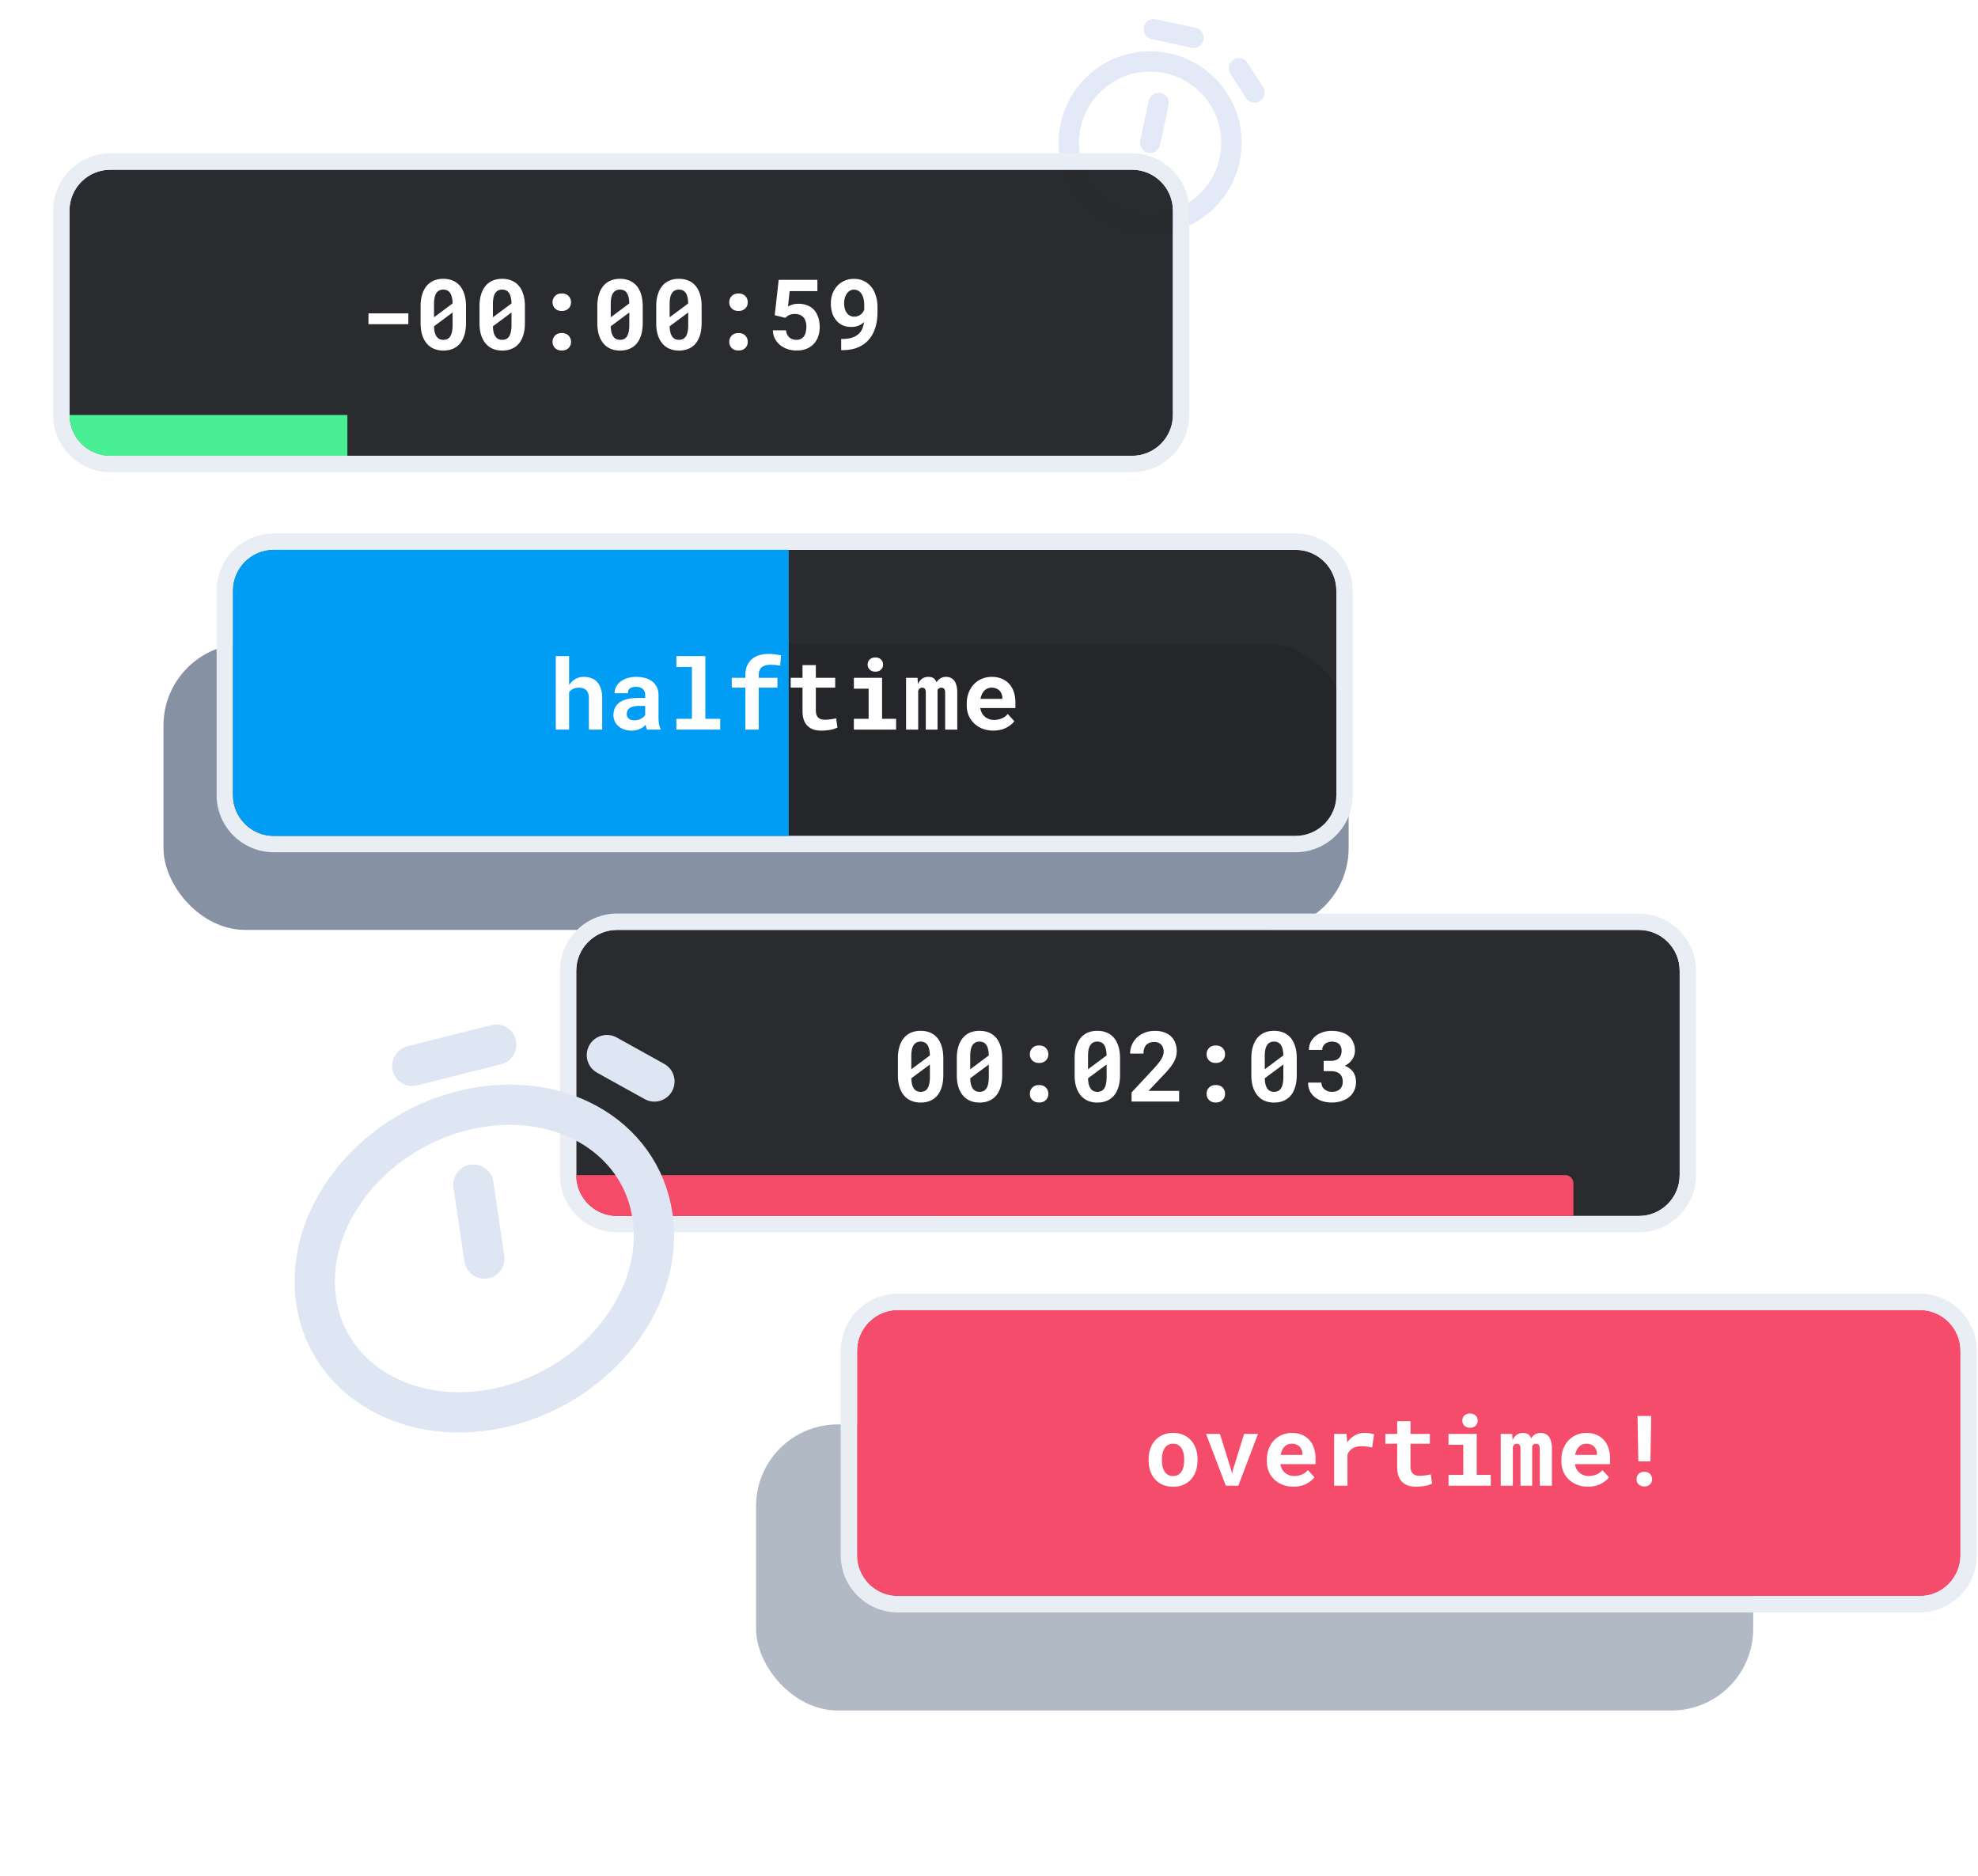
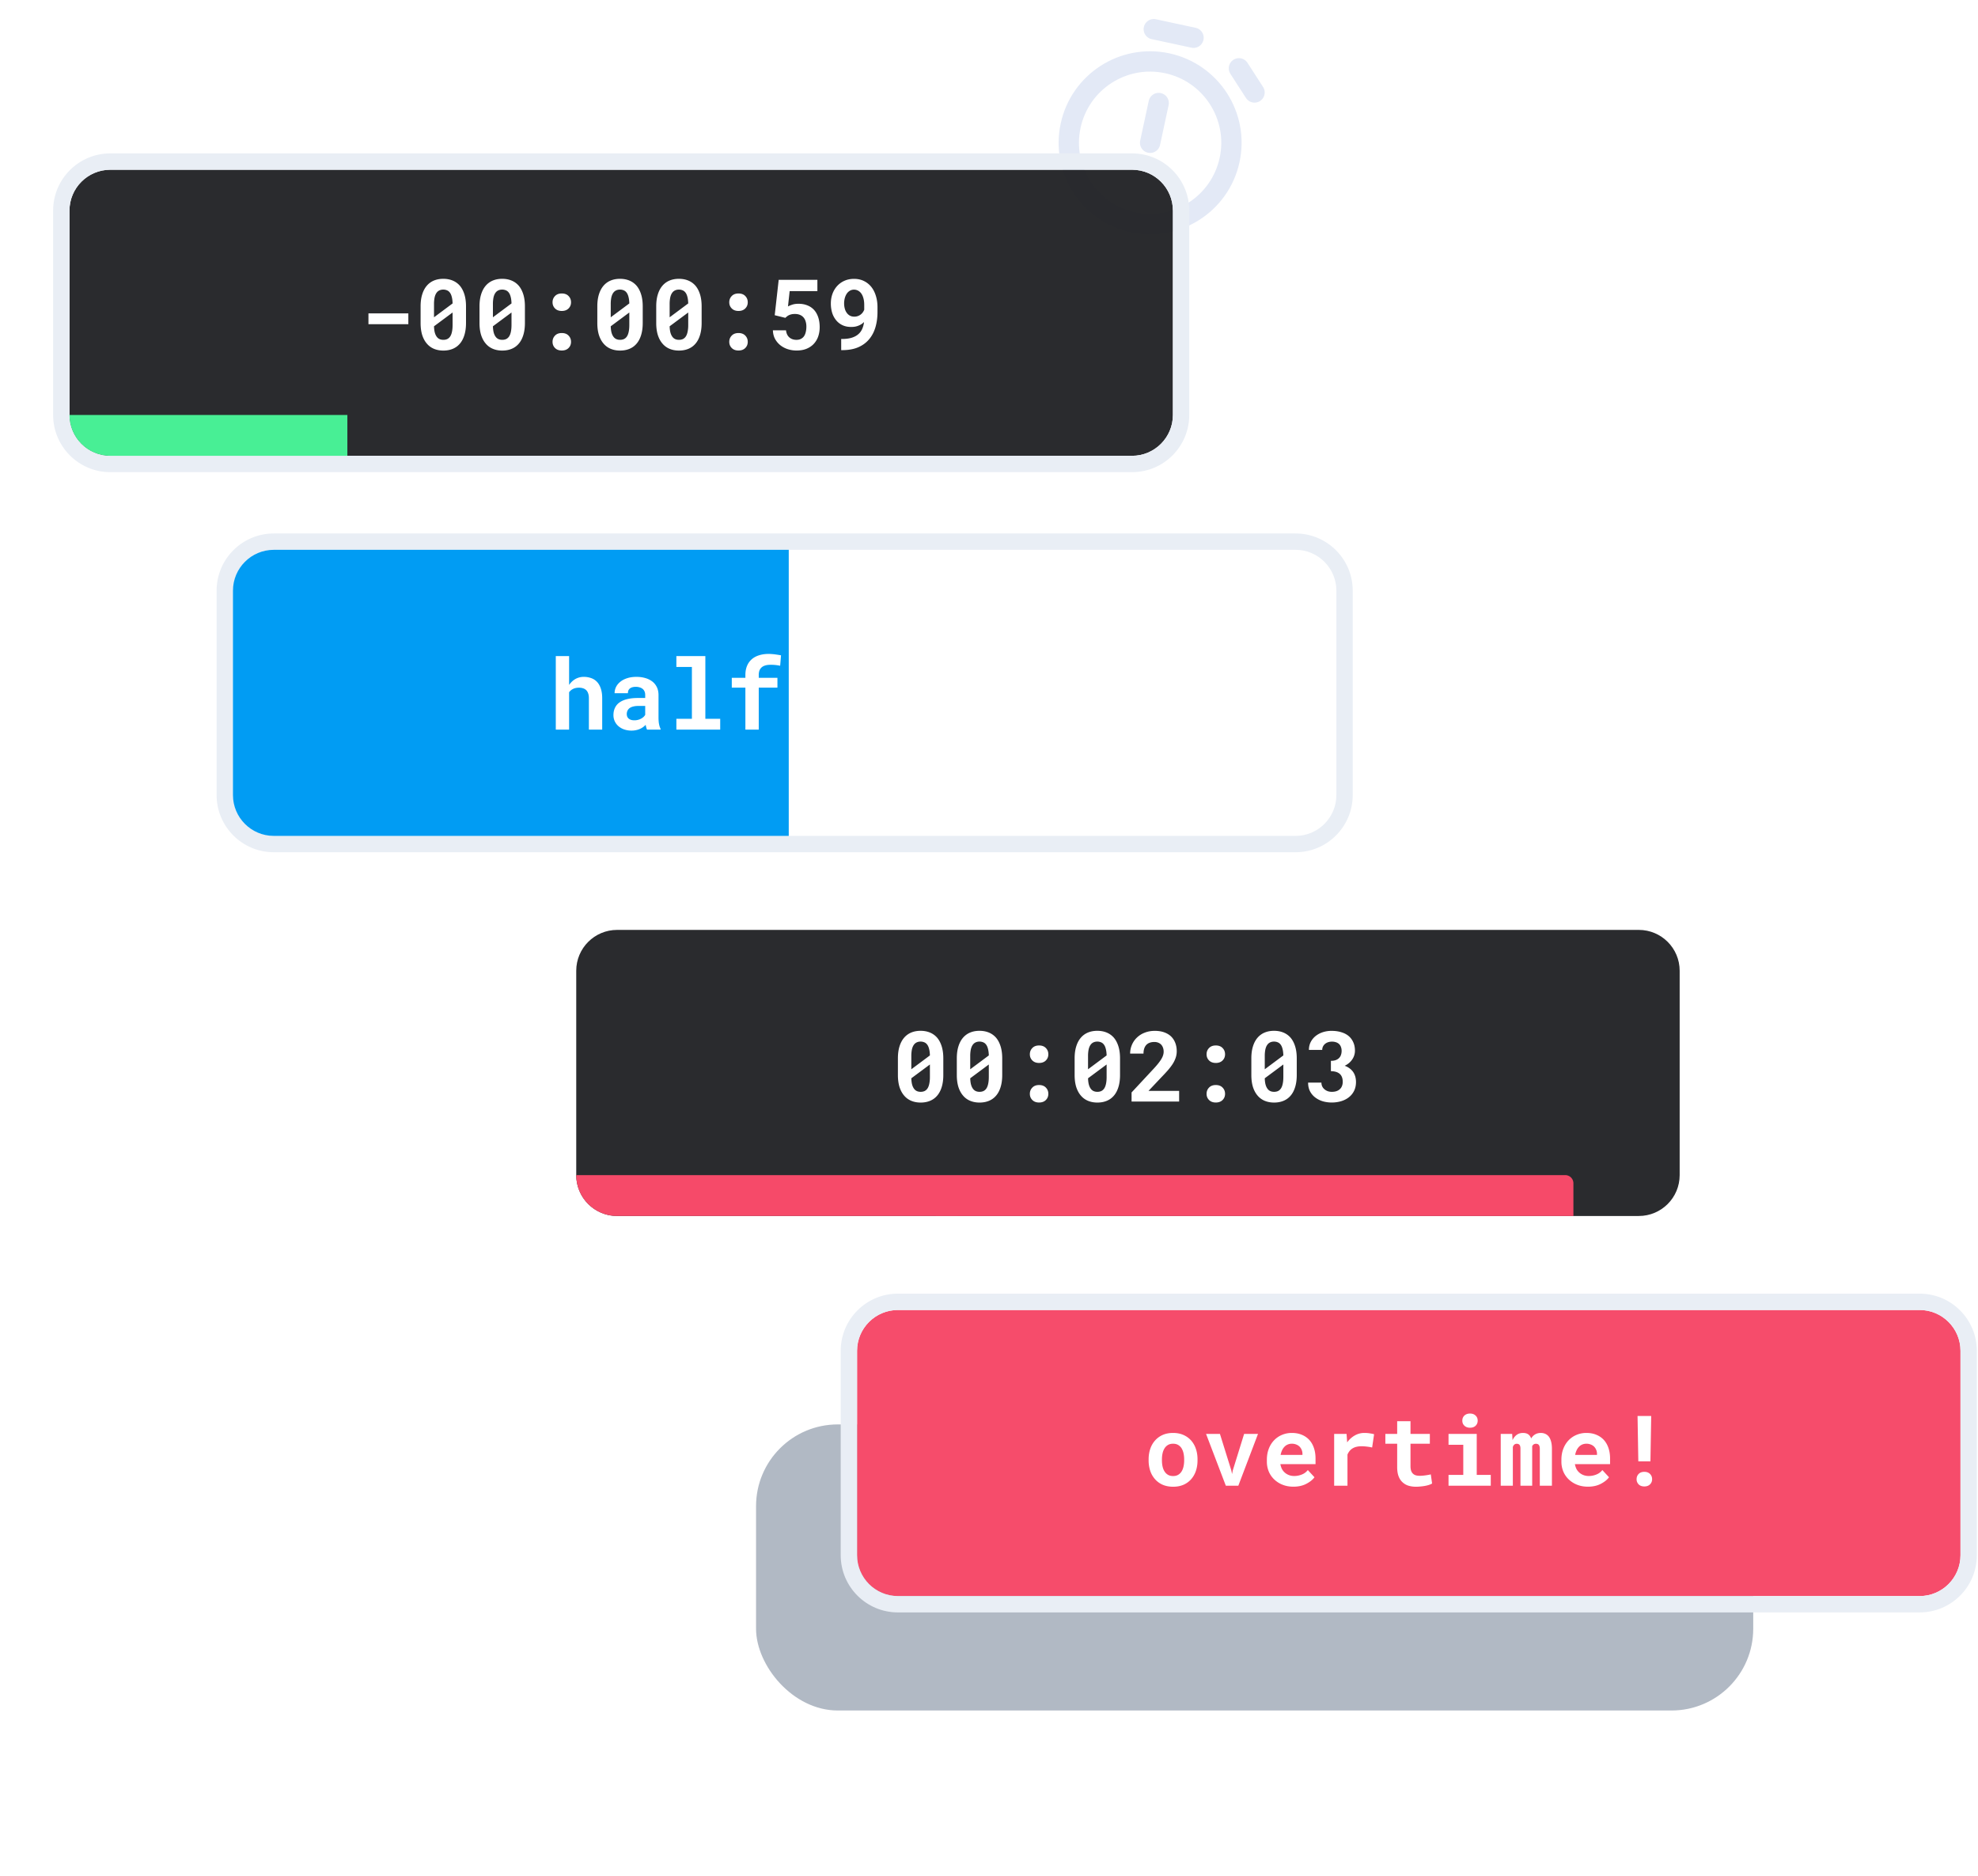
<svg xmlns="http://www.w3.org/2000/svg" width="484" height="459" fill="none">
  <g filter="url(#a)">
    <path d="m281.425 34.936 2.094-9.726m23.453-2.583-3.815-5.91m-20.836-9.574 9.725 2.094m-14.809 45.15c-10.743-2.313-17.576-12.897-15.263-23.64 2.313-10.742 12.896-17.576 23.639-15.263 10.743 2.313 17.576 12.897 15.263 23.64-2.313 10.743-12.896 17.576-23.639 15.263z" stroke="#E3E9F6" stroke-width="4.974" stroke-linecap="round" stroke-linejoin="round" />
  </g>
  <g opacity=".45" filter="url(#b)">
    <rect x="185" y="348.531" width="244" height="70" rx="20" fill="#52637C" />
  </g>
  <g opacity=".7" filter="url(#c)">
-     <rect x="40" y="157.531" width="290" height="70" rx="20" fill="#52637C" />
-   </g>
+     </g>
  <path d="M17 51.531c0-5.523 4.477-10 10-10h250c5.523 0 10 4.477 10 10v50c0 5.523-4.477 10-10 10H27c-5.523 0-10-4.477-10-10v-50z" fill="#202124" fill-opacity=".95" />
  <path fill-rule="evenodd" clip-rule="evenodd" d="M27 37.531h250c7.732 0 14 6.268 14 14v50c0 7.732-6.268 14-14 14H27c-7.732 0-14-6.268-14-14v-50c0-7.732 6.268-14 14-14zm0 4c-5.523 0-10 4.477-10 10v50c0 5.523 4.477 10 10 10h250c5.523 0 10-4.477 10-10v-50c0-5.523-4.477-10-10-10H27z" fill="#E9EEF5" />
  <path d="M17 101.531h68v10H27c-5.523 0-10-4.477-10-10z" fill="#48EF95" />
  <path d="M99.918 79.32h-9.762v-2.636h9.762v2.636zM114.028 79.04c0 1.1-.129 2.073-.387 2.917-.25.836-.613 1.535-1.09 2.098a4.54 4.54 0 0 1-1.746 1.289c-.688.289-1.461.433-2.32.433-.852 0-1.622-.144-2.309-.433a4.525 4.525 0 0 1-1.746-1.29c-.485-.562-.86-1.261-1.125-2.097-.258-.844-.387-1.816-.387-2.918v-4.078c0-1.102.129-2.07.387-2.906.258-.844.629-1.551 1.113-2.121a4.608 4.608 0 0 1 1.735-1.278c.687-.289 1.457-.433 2.308-.433.859 0 1.633.144 2.32.433.688.29 1.274.715 1.758 1.278.477.57.844 1.277 1.102 2.12.258.837.387 1.805.387 2.907v4.078zm-7.829-1.407 4.547-3.387c-.015-.64-.086-1.187-.211-1.64-.117-.462-.293-.829-.527-1.102a1.58 1.58 0 0 0-.668-.48 2.235 2.235 0 0 0-.879-.165c-.367 0-.691.07-.973.211a1.779 1.779 0 0 0-.691.61c-.203.289-.355.664-.457 1.125a8.314 8.314 0 0 0-.141 1.64V77.632zm4.547 1.898V76.461l-4.547 3.375c.016.516.067.973.153 1.371.093.399.222.73.386.996.188.32.426.559.715.715.289.156.633.234 1.032.234.367 0 .691-.066.972-.199.281-.14.516-.351.703-.633.196-.297.34-.675.434-1.136.101-.47.152-1.02.152-1.653zM128.442 79.04c0 1.1-.129 2.073-.387 2.917-.25.836-.613 1.535-1.09 2.098a4.54 4.54 0 0 1-1.746 1.289c-.688.289-1.461.433-2.32.433-.852 0-1.621-.144-2.309-.433a4.532 4.532 0 0 1-1.746-1.29c-.484-.562-.859-1.261-1.125-2.097-.258-.844-.387-1.816-.387-2.918v-4.078c0-1.102.129-2.07.387-2.906.258-.844.629-1.551 1.113-2.121a4.608 4.608 0 0 1 1.735-1.278c.687-.289 1.457-.433 2.308-.433.86 0 1.633.144 2.32.433.688.29 1.274.715 1.758 1.278.477.57.844 1.277 1.102 2.12.258.837.387 1.805.387 2.907v4.078zm-7.829-1.407 4.547-3.387c-.015-.64-.086-1.187-.211-1.64-.117-.462-.293-.829-.527-1.102a1.58 1.58 0 0 0-.668-.48 2.235 2.235 0 0 0-.879-.165c-.367 0-.691.07-.972.211a1.774 1.774 0 0 0-.692.61c-.203.289-.355.664-.457 1.125a8.314 8.314 0 0 0-.141 1.64V77.632zm4.547 1.898V76.461l-4.547 3.375c.016.516.067.973.153 1.371.094.399.222.73.387.996.187.32.425.559.714.715.289.156.633.234 1.032.234.367 0 .691-.066.972-.199.282-.14.516-.351.703-.633.196-.297.34-.675.434-1.136.102-.47.152-1.02.152-1.653zM135.203 83.644c0-.601.2-1.109.598-1.523.398-.422.953-.633 1.664-.633.703 0 1.254.207 1.652.621.407.414.61.926.61 1.535 0 .61-.207 1.118-.621 1.524-.407.398-.953.598-1.641.598-.695 0-1.246-.204-1.652-.61-.407-.406-.61-.91-.61-1.512zm0-9.68c0-.6.2-1.108.598-1.523.398-.422.953-.632 1.664-.632.703 0 1.254.207 1.652.62.407.415.61.927.61 1.536 0 .61-.207 1.117-.621 1.523-.407.399-.953.598-1.641.598-.695 0-1.246-.203-1.652-.61-.407-.406-.61-.91-.61-1.511zM157.27 79.04c0 1.1-.129 2.073-.387 2.917-.25.836-.613 1.535-1.09 2.098-.476.57-1.058 1-1.746 1.289-.687.289-1.461.433-2.32.433-.852 0-1.621-.144-2.309-.433a4.54 4.54 0 0 1-1.746-1.29c-.484-.562-.859-1.261-1.125-2.097-.258-.844-.387-1.816-.387-2.918v-4.078c0-1.102.129-2.07.387-2.906.258-.844.629-1.551 1.113-2.121a4.608 4.608 0 0 1 1.735-1.278c.687-.289 1.457-.433 2.308-.433.86 0 1.633.144 2.321.433.687.29 1.273.715 1.757 1.278.477.57.844 1.277 1.102 2.12.258.837.387 1.805.387 2.907v4.078zm-7.828-1.407 4.546-3.387c-.015-.64-.085-1.187-.21-1.64-.118-.462-.293-.829-.528-1.102a1.58 1.58 0 0 0-.668-.48 2.235 2.235 0 0 0-.879-.165c-.367 0-.691.07-.972.211a1.774 1.774 0 0 0-.692.61c-.203.289-.355.664-.457 1.125a8.32 8.32 0 0 0-.14 1.64V77.632zm4.546 1.898V76.461l-4.546 3.375c.015.516.066.973.152 1.371.094.399.223.73.387.996.187.32.425.559.714.715.29.156.633.234 1.032.234.367 0 .691-.066.972-.199.282-.14.516-.351.704-.633.195-.297.339-.675.433-1.136.102-.47.152-1.02.152-1.653zM171.684 79.04c0 1.1-.129 2.073-.387 2.917-.25.836-.613 1.535-1.09 2.098-.476.57-1.058 1-1.746 1.289-.687.289-1.461.433-2.32.433-.852 0-1.621-.144-2.309-.433a4.54 4.54 0 0 1-1.746-1.29c-.484-.562-.859-1.261-1.125-2.097-.258-.844-.387-1.816-.387-2.918v-4.078c0-1.102.129-2.07.387-2.906.258-.844.629-1.551 1.113-2.121a4.608 4.608 0 0 1 1.735-1.278c.687-.289 1.457-.433 2.308-.433.86 0 1.633.144 2.321.433.687.29 1.273.715 1.757 1.278.477.57.844 1.277 1.102 2.12.258.837.387 1.805.387 2.907v4.078zm-7.828-1.407 4.547-3.387c-.016-.64-.086-1.187-.211-1.64-.118-.462-.293-.829-.528-1.102a1.575 1.575 0 0 0-.668-.48 2.235 2.235 0 0 0-.879-.165c-.367 0-.691.07-.972.211a1.774 1.774 0 0 0-.692.61c-.203.289-.355.664-.457 1.125a8.398 8.398 0 0 0-.14 1.64V77.632zm4.547 1.898V76.461l-4.547 3.375c.015.516.066.973.152 1.371.094.399.223.73.387.996.187.32.425.559.715.715.289.156.632.234 1.031.234.367 0 .691-.066.972-.199.282-.14.516-.351.704-.633.195-.297.339-.675.433-1.136a7.85 7.85 0 0 0 .153-1.653zM178.445 83.644c0-.601.2-1.109.598-1.523.399-.422.953-.633 1.664-.633.703 0 1.254.207 1.653.621.406.414.609.926.609 1.535 0 .61-.207 1.118-.621 1.524-.406.398-.953.598-1.641.598-.695 0-1.246-.204-1.652-.61-.406-.406-.61-.91-.61-1.512zm0-9.68c0-.6.2-1.108.598-1.523.399-.422.953-.632 1.664-.632.703 0 1.254.207 1.653.62.406.415.609.927.609 1.536 0 .61-.207 1.117-.621 1.523-.406.399-.953.598-1.641.598-.695 0-1.246-.203-1.652-.61-.406-.406-.61-.91-.61-1.511zM189.567 77.129l.972-8.66h9.469v2.765h-6.785l-.41 3.75c.242-.14.586-.285 1.031-.433.445-.149.957-.223 1.535-.223.82 0 1.551.133 2.191.399a4.332 4.332 0 0 1 1.641 1.125c.438.492.774 1.093 1.008 1.804.234.711.351 1.516.351 2.414 0 .766-.113 1.493-.339 2.18a5.085 5.085 0 0 1-1.043 1.816c-.469.524-1.059.938-1.77 1.243-.711.304-1.551.457-2.519.457a6.99 6.99 0 0 1-2.133-.329 5.708 5.708 0 0 1-1.817-.96 5.093 5.093 0 0 1-1.3-1.547c-.329-.618-.504-1.32-.528-2.11h3.211c.078.743.344 1.317.797 1.723.461.406 1.047.61 1.758.61.437 0 .808-.083 1.113-.247.313-.164.567-.39.762-.68.187-.288.324-.632.41-1.03.094-.4.141-.829.141-1.29 0-.453-.059-.867-.176-1.242a2.564 2.564 0 0 0-.516-.984 2.325 2.325 0 0 0-.879-.633c-.351-.149-.765-.223-1.242-.223-.32 0-.597.028-.832.082a3.052 3.052 0 0 0-.621.211c-.18.086-.34.188-.48.305a4.22 4.22 0 0 0-.399.351l-2.601-.644zM206.055 82.941c.875 0 1.633-.093 2.273-.28.641-.188 1.18-.462 1.617-.821.422-.344.75-.766.985-1.266a5.51 5.51 0 0 0 .48-1.699v-.07a3.971 3.971 0 0 1-.55.457c-.204.14-.426.261-.668.363a4.34 4.34 0 0 1-.868.281c-.32.063-.671.094-1.054.094-.813 0-1.528-.148-2.145-.445a4.401 4.401 0 0 1-1.547-1.22 5.39 5.39 0 0 1-.961-1.816 7.832 7.832 0 0 1-.316-2.261c0-.828.129-1.606.387-2.332a5.766 5.766 0 0 1 1.136-1.922 5.277 5.277 0 0 1 1.782-1.29c.703-.32 1.492-.48 2.367-.48.89 0 1.691.172 2.402.516a5.257 5.257 0 0 1 1.817 1.441c.492.618.867 1.352 1.125 2.203.265.852.398 1.786.398 2.801v1.125c0 1.36-.168 2.61-.504 3.75-.336 1.14-.855 2.125-1.558 2.953-.704.836-1.598 1.489-2.684 1.958-1.086.46-2.383.69-3.891.69h-.246v-2.73h.223zm2.988-5.46c.297 0 .57-.043.82-.13a2.508 2.508 0 0 0 1.231-.89c.156-.211.281-.438.375-.68v-1.16c0-.625-.066-1.172-.199-1.64-.125-.47-.301-.86-.528-1.172a2.251 2.251 0 0 0-.797-.703 2.12 2.12 0 0 0-.984-.235c-.383 0-.726.094-1.031.281a2.37 2.37 0 0 0-.75.727c-.203.312-.36.672-.469 1.078a5.084 5.084 0 0 0-.012 2.508c.102.398.258.746.469 1.043.203.297.461.535.774.715.312.171.679.258 1.101.258z" fill="#fff" />
-   <path d="M57 144.531c0-5.522 4.477-10 10-10h250c5.523 0 10 4.478 10 10v50c0 5.523-4.477 10-10 10H67c-5.523 0-10-4.477-10-10v-50z" fill="#202124" fill-opacity=".95" />
  <path fill-rule="evenodd" clip-rule="evenodd" d="M67 130.531h250c7.732 0 14 6.268 14 14v50c0 7.732-6.268 14-14 14H67c-7.732 0-14-6.268-14-14v-50c0-7.732 6.268-14 14-14zm0 4c-5.523 0-10 4.478-10 10v50c0 5.523 4.477 10 10 10h250c5.523 0 10-4.477 10-10v-50c0-5.522-4.477-10-10-10H67z" fill="#E9EEF5" />
  <path d="M57 144.531c0-5.522 4.477-10 10-10h126v70H67c-5.523 0-10-4.477-10-10v-50z" fill="#019CF3" />
  <path d="M139.254 167.598a5.06 5.06 0 0 1 .539-.668c.203-.211.414-.395.633-.551.336-.242.707-.43 1.113-.562.406-.133.836-.2 1.289-.2a5.28 5.28 0 0 1 1.828.305 3.559 3.559 0 0 1 1.43.926c.398.422.707.965.926 1.629.226.656.34 1.449.34 2.379v7.675h-3.258v-7.699c0-.453-.059-.844-.176-1.172a1.942 1.942 0 0 0-.48-.797 1.913 1.913 0 0 0-.762-.445 3.121 3.121 0 0 0-1.008-.152c-.289 0-.559.027-.809.082-.25.055-.476.137-.679.246-.188.094-.36.207-.516.34a3.225 3.225 0 0 0-.41.445v9.152h-3.258v-18h3.258v7.067zM158.332 178.531a2.881 2.881 0 0 1-.199-.539 7.05 7.05 0 0 1-.141-.644c-.18.195-.387.379-.621.551-.234.172-.492.32-.773.445a4.387 4.387 0 0 1-.95.305 5.015 5.015 0 0 1-1.113.117 5.512 5.512 0 0 1-1.793-.281 4.259 4.259 0 0 1-1.394-.786 3.576 3.576 0 0 1-.914-1.195 3.553 3.553 0 0 1-.329-1.523c0-.703.137-1.325.411-1.864a3.384 3.384 0 0 1 1.23-1.347c.492-.321 1.098-.563 1.816-.727.727-.172 1.559-.258 2.497-.258h1.816v-.75c0-.297-.047-.562-.141-.797a1.616 1.616 0 0 0-.422-.621 1.938 1.938 0 0 0-.738-.41 3.092 3.092 0 0 0-1.019-.152c-.344 0-.641.043-.891.129a1.52 1.52 0 0 0-.609.34 1.26 1.26 0 0 0-.317.48 1.974 1.974 0 0 0-.093.621h-3.258c0-.539.117-1.051.351-1.535.242-.484.594-.91 1.055-1.277.453-.367 1.008-.657 1.664-.867.664-.219 1.422-.329 2.273-.329.766 0 1.477.094 2.133.282a5.098 5.098 0 0 1 1.723.832c.484.367.863.832 1.137 1.394.273.555.41 1.199.41 1.934v5.437c0 .68.043 1.242.129 1.688.086.445.211.828.375 1.148v.199h-3.305zm-3.105-2.285a3.414 3.414 0 0 0 1.675-.422 2.81 2.81 0 0 0 .586-.421c.164-.165.293-.329.387-.493v-2.179h-1.664c-.508 0-.941.05-1.301.152a2.503 2.503 0 0 0-.879.398c-.226.18-.394.395-.504.645a1.92 1.92 0 0 0-.047 1.43c.086.187.208.347.364.48.156.125.347.227.574.305.234.07.504.105.809.105zM165.504 160.531h7.09v15.352h3.633v2.648h-10.723v-2.648h3.797v-12.691h-3.797v-2.661zM182.391 178.531v-10.277h-3.329v-2.402h3.329v-.692c0-.836.132-1.574.398-2.214a4.378 4.378 0 0 1 1.137-1.618c.492-.437 1.09-.765 1.793-.984.703-.227 1.488-.34 2.355-.34.274 0 .535.012.785.035.258.016.508.039.75.071a37.751 37.751 0 0 1 1.5.234l-.211 2.555a10.81 10.81 0 0 0-2.332-.235c-.546 0-1.011.063-1.394.188s-.688.308-.914.551a1.915 1.915 0 0 0-.457.75 3.324 3.324 0 0 0-.141 1.007v.692h4.57v2.402h-4.57v10.277h-3.269zM199.629 162.746v3.106h4.734v2.402h-4.734v5.449c0 .461.051.848.152 1.16.11.305.262.547.457.727.196.188.43.32.703.398.282.079.594.118.938.118.25 0 .504-.012.762-.035.265-.024.519-.055.761-.094a11.491 11.491 0 0 0 1.196-.223l.316 2.238c-.226.133-.492.25-.797.352a8.332 8.332 0 0 1-.972.234c-.344.063-.704.11-1.079.141-.367.039-.73.059-1.089.059-.696 0-1.329-.09-1.899-.27a3.695 3.695 0 0 1-1.441-.867c-.407-.383-.719-.871-.938-1.465-.219-.602-.328-1.32-.328-2.156v-5.766h-2.894v-2.402h2.894v-3.106h3.258zM208.934 165.852h6.902v10.031h3.434v2.648h-10.336v-2.648h3.609v-7.371h-3.609v-2.66zm3.375-3.246c0-.25.043-.481.129-.692.093-.218.222-.406.386-.562.164-.149.36-.266.586-.352.235-.086.492-.129.774-.129.578 0 1.035.164 1.371.492.343.321.515.735.515 1.243 0 .507-.172.925-.515 1.254-.336.32-.793.48-1.371.48-.282 0-.539-.043-.774-.129a1.735 1.735 0 0 1-.972-.902 1.905 1.905 0 0 1-.129-.703zM224.508 165.852l.094 1.535c.242-.547.574-.977.996-1.289.429-.32.949-.481 1.558-.481.297 0 .563.036.797.106.235.07.438.18.609.328.133.109.247.242.34.398.102.149.188.321.258.516.11-.187.231-.355.363-.504a2.43 2.43 0 0 1 .457-.398c.204-.141.434-.25.692-.328a2.87 2.87 0 0 1 .844-.118c.382 0 .738.071 1.066.211.336.141.629.364.879.668.242.313.43.715.562 1.207.141.485.211 1.078.211 1.782v9.046h-2.964v-9.058c0-.242-.028-.442-.082-.598a.955.955 0 0 0-.2-.375.672.672 0 0 0-.304-.176 1.127 1.127 0 0 0-.68-.011 1.194 1.194 0 0 0-.27.129c-.07.054-.132.117-.187.187a.903.903 0 0 0-.141.223v9.679h-2.871v-9.07c0-.242-.023-.441-.07-.598a.937.937 0 0 0-.188-.363.675.675 0 0 0-.293-.176 1.034 1.034 0 0 0-.351-.058.94.94 0 0 0-.375.07.923.923 0 0 0-.457.422c-.047.086-.09.18-.129.281v9.492h-2.965v-12.679h2.801zM243.047 178.766c-.977 0-1.863-.16-2.66-.481a6.227 6.227 0 0 1-2.051-1.312 5.729 5.729 0 0 1-1.324-1.934 6.316 6.316 0 0 1-.457-2.402v-.469c0-.969.152-1.851.457-2.648a6.125 6.125 0 0 1 1.277-2.074 5.744 5.744 0 0 1 1.945-1.348 6.18 6.18 0 0 1 2.45-.481c.914 0 1.726.153 2.437.457a5.052 5.052 0 0 1 1.828 1.266c.492.547.867 1.207 1.125 1.981.258.765.387 1.613.387 2.542v1.383h-8.602v.035c.11.508.25.918.422 1.231.172.305.403.582.692.832.297.258.636.457 1.019.598.383.14.801.211 1.254.211.641 0 1.262-.122 1.863-.364a3.425 3.425 0 0 0 1.465-1.09l1.629 1.758c-.414.586-1.07 1.117-1.969 1.594-.898.477-1.961.715-3.187.715zm-.387-10.512c-.367 0-.703.067-1.008.199-.304.125-.57.309-.797.551a3.13 3.13 0 0 0-.585.867 4.707 4.707 0 0 0-.352 1.125h5.344v-.258a2.538 2.538 0 0 0-.703-1.769 2.321 2.321 0 0 0-.809-.516 2.782 2.782 0 0 0-1.09-.199z" fill="#fff" />
  <path d="M141 237.531c0-5.523 4.477-10 10-10h250c5.523 0 10 4.477 10 10v50c0 5.523-4.477 10-10 10H151c-5.523 0-10-4.477-10-10v-50z" fill="#202124" fill-opacity=".95" />
-   <path fill-rule="evenodd" clip-rule="evenodd" d="M151 223.531h250c7.732 0 14 6.268 14 14v50c0 7.732-6.268 14-14 14H151c-7.732 0-14-6.268-14-14v-50c0-7.732 6.268-14 14-14zm0 4c-5.523 0-10 4.477-10 10v50c0 5.523 4.477 10 10 10h250c5.523 0 10-4.477 10-10v-50c0-5.523-4.477-10-10-10H151z" fill="#E9EEF5" />
  <path d="M141 287.531h242a2 2 0 0 1 2 2v8H151c-5.523 0-10-4.477-10-10z" fill="#F64A69" />
-   <path d="M230.82 263.039c0 1.102-.128 2.074-.386 2.918-.25.836-.614 1.535-1.09 2.098-.477.57-1.059 1-1.746 1.289-.688.289-1.461.433-2.32.433-.852 0-1.622-.144-2.309-.433a4.526 4.526 0 0 1-1.746-1.289c-.485-.563-.86-1.262-1.125-2.098-.258-.844-.387-1.816-.387-2.918v-4.078c0-1.102.129-2.07.387-2.906.258-.844.629-1.551 1.113-2.121a4.607 4.607 0 0 1 1.734-1.278c.688-.289 1.458-.433 2.309-.433.859 0 1.633.144 2.32.433a4.674 4.674 0 0 1 1.758 1.278c.477.57.844 1.277 1.102 2.121.258.836.386 1.804.386 2.906v4.078zm-7.828-1.406 4.547-3.387c-.015-.641-.086-1.187-.211-1.641-.117-.46-.293-.828-.527-1.101a1.583 1.583 0 0 0-.668-.481 2.24 2.24 0 0 0-.879-.164 2.16 2.16 0 0 0-.973.211 1.778 1.778 0 0 0-.691.61c-.203.289-.355.664-.457 1.125a8.307 8.307 0 0 0-.141 1.64v3.188zm4.547 1.898V260.461l-4.547 3.375c.016.516.067.973.153 1.371.093.398.222.731.386.996.188.32.426.559.715.715.289.156.633.234 1.032.234.367 0 .691-.066.972-.199a1.81 1.81 0 0 0 .703-.633c.196-.297.34-.675.434-1.136a7.93 7.93 0 0 0 .152-1.653zM245.235 263.039c0 1.102-.129 2.074-.387 2.918-.25.836-.613 1.535-1.09 2.098-.477.57-1.059 1-1.746 1.289-.688.289-1.461.433-2.32.433-.852 0-1.622-.144-2.309-.433a4.526 4.526 0 0 1-1.746-1.289c-.484-.563-.859-1.262-1.125-2.098-.258-.844-.387-1.816-.387-2.918v-4.078c0-1.102.129-2.07.387-2.906.258-.844.629-1.551 1.113-2.121a4.603 4.603 0 0 1 1.735-1.278c.687-.289 1.457-.433 2.308-.433.86 0 1.633.144 2.32.433a4.674 4.674 0 0 1 1.758 1.278c.477.57.844 1.277 1.102 2.121.258.836.387 1.804.387 2.906v4.078zm-7.829-1.406 4.547-3.387c-.015-.641-.086-1.187-.211-1.641-.117-.46-.293-.828-.527-1.101a1.583 1.583 0 0 0-.668-.481 2.24 2.24 0 0 0-.879-.164 2.16 2.16 0 0 0-.973.211 1.778 1.778 0 0 0-.691.61c-.203.289-.355.664-.457 1.125a8.307 8.307 0 0 0-.141 1.64v3.188zm4.547 1.898V260.461l-4.547 3.375c.016.516.067.973.153 1.371.094.398.222.731.386.996.188.32.426.559.715.715.289.156.633.234 1.032.234.367 0 .691-.066.972-.199a1.81 1.81 0 0 0 .703-.633c.196-.297.34-.675.434-1.136.102-.469.152-1.02.152-1.653zM251.996 267.645c0-.602.199-1.11.598-1.524.398-.422.953-.633 1.664-.633.703 0 1.254.207 1.652.621.407.414.61.926.61 1.536 0 .609-.207 1.117-.621 1.523-.407.398-.954.598-1.641.598-.695 0-1.246-.204-1.652-.61-.407-.406-.61-.91-.61-1.511zm0-9.68c0-.602.199-1.11.598-1.524.398-.421.953-.632 1.664-.632.703 0 1.254.207 1.652.621.407.414.61.925.61 1.535 0 .609-.207 1.117-.621 1.523-.407.399-.954.598-1.641.598-.695 0-1.246-.203-1.652-.609-.407-.407-.61-.911-.61-1.512zM274.063 263.039c0 1.102-.129 2.074-.387 2.918-.25.836-.613 1.535-1.09 2.098-.476.57-1.058 1-1.746 1.289-.687.289-1.461.433-2.32.433-.852 0-1.621-.144-2.309-.433a4.541 4.541 0 0 1-1.746-1.289c-.484-.563-.859-1.262-1.125-2.098-.258-.844-.387-1.816-.387-2.918v-4.078c0-1.102.129-2.07.387-2.906.258-.844.629-1.551 1.113-2.121a4.603 4.603 0 0 1 1.735-1.278c.687-.289 1.457-.433 2.308-.433.86 0 1.633.144 2.321.433a4.678 4.678 0 0 1 1.757 1.278c.477.57.844 1.277 1.102 2.121.258.836.387 1.804.387 2.906v4.078zm-7.828-1.406 4.546-3.387c-.015-.641-.086-1.187-.211-1.641-.117-.46-.292-.828-.527-1.101a1.583 1.583 0 0 0-.668-.481 2.24 2.24 0 0 0-.879-.164c-.367 0-.691.071-.972.211a1.774 1.774 0 0 0-.692.61c-.203.289-.355.664-.457 1.125a8.314 8.314 0 0 0-.14 1.64v3.188zm4.546 1.898V260.461l-4.546 3.375c.015.516.066.973.152 1.371.094.398.223.731.387.996.187.32.425.559.714.715.29.156.633.234 1.032.234.367 0 .691-.066.972-.199.282-.141.516-.351.703-.633.196-.297.34-.675.434-1.136.102-.469.152-1.02.152-1.653zM288.524 269.531h-11.637v-2.226l5.519-5.93c.43-.469.793-.895 1.09-1.277.297-.383.539-.735.727-1.055.18-.313.308-.605.387-.879a2.92 2.92 0 0 0-.036-1.816 2.235 2.235 0 0 0-.457-.762 2.09 2.09 0 0 0-.726-.469 2.45 2.45 0 0 0-.914-.164c-.438 0-.824.063-1.16.188a2.038 2.038 0 0 0-.821.527 2.381 2.381 0 0 0-.515.902c-.118.36-.176.77-.176 1.231h-3.27c0-.758.145-1.473.434-2.145a5.326 5.326 0 0 1 1.23-1.781 5.62 5.62 0 0 1 1.899-1.195c.75-.297 1.578-.446 2.484-.446.867 0 1.633.121 2.297.364.672.242 1.234.582 1.688 1.019.445.438.785.965 1.019 1.582.234.61.352 1.285.352 2.028 0 .562-.09 1.101-.27 1.617a6.927 6.927 0 0 1-.738 1.511c-.328.5-.719 1.012-1.172 1.536a44.856 44.856 0 0 1-1.512 1.629l-3.211 3.398h7.489v2.613zM295.238 267.645c0-.602.2-1.11.598-1.524.399-.422.953-.633 1.664-.633.703 0 1.254.207 1.653.621.406.414.609.926.609 1.536 0 .609-.207 1.117-.621 1.523-.406.398-.953.598-1.641.598-.695 0-1.246-.204-1.652-.61-.406-.406-.61-.91-.61-1.511zm0-9.68c0-.602.2-1.11.598-1.524.399-.421.953-.632 1.664-.632.703 0 1.254.207 1.653.621.406.414.609.925.609 1.535 0 .609-.207 1.117-.621 1.523-.406.399-.953.598-1.641.598-.695 0-1.246-.203-1.652-.609-.406-.407-.61-.911-.61-1.512zM317.305 263.039c0 1.102-.129 2.074-.387 2.918-.25.836-.613 1.535-1.09 2.098-.476.57-1.058 1-1.746 1.289-.687.289-1.461.433-2.32.433-.852 0-1.621-.144-2.309-.433a4.541 4.541 0 0 1-1.746-1.289c-.484-.563-.859-1.262-1.125-2.098-.258-.844-.387-1.816-.387-2.918v-4.078c0-1.102.129-2.07.387-2.906.258-.844.629-1.551 1.113-2.121a4.603 4.603 0 0 1 1.735-1.278c.687-.289 1.457-.433 2.308-.433.86 0 1.633.144 2.321.433a4.69 4.69 0 0 1 1.758 1.278c.476.57.843 1.277 1.101 2.121.258.836.387 1.804.387 2.906v4.078zm-7.828-1.406 4.547-3.387c-.016-.641-.086-1.187-.211-1.641-.118-.46-.293-.828-.528-1.101a1.577 1.577 0 0 0-.668-.481 2.233 2.233 0 0 0-.879-.164c-.367 0-.691.071-.972.211a1.774 1.774 0 0 0-.692.61c-.203.289-.355.664-.457 1.125a8.39 8.39 0 0 0-.14 1.64v3.188zm4.547 1.898V260.461l-4.547 3.375c.015.516.066.973.152 1.371.094.398.223.731.387.996.187.32.426.559.715.715.289.156.632.234 1.031.234.367 0 .691-.066.973-.199.281-.141.515-.351.703-.633.195-.297.34-.675.433-1.136.102-.469.153-1.02.153-1.653zM323.891 259.57h1.769c.469 0 .871-.062 1.207-.187.344-.133.621-.317.832-.551.196-.203.34-.449.434-.738.102-.297.152-.617.152-.961 0-.336-.05-.641-.152-.914a1.897 1.897 0 0 0-.434-.727 2.001 2.001 0 0 0-.75-.457 3.017 3.017 0 0 0-1.043-.164c-.328 0-.636.047-.925.141a2.293 2.293 0 0 0-.739.398c-.218.18-.39.395-.515.645a1.86 1.86 0 0 0-.188.843h-3.258c0-.695.141-1.328.422-1.898a4.615 4.615 0 0 1 1.184-1.477 5.603 5.603 0 0 1 1.758-.949 6.899 6.899 0 0 1 2.191-.34c.844 0 1.617.106 2.32.317.704.203 1.305.508 1.805.914.5.414.887.926 1.16 1.535.282.602.422 1.301.422 2.098a3.742 3.742 0 0 1-.644 2.097 4.392 4.392 0 0 1-.786.891 4.94 4.94 0 0 1-1.078.691 4.48 4.48 0 0 1 1.231.657c.351.265.64.566.867.902.227.344.395.719.504 1.125.109.406.164.836.164 1.289 0 .797-.152 1.508-.457 2.133a4.494 4.494 0 0 1-1.254 1.57c-.531.43-1.164.758-1.898.985a8.166 8.166 0 0 1-2.356.328 7.87 7.87 0 0 1-2.133-.293 5.737 5.737 0 0 1-1.84-.914 4.52 4.52 0 0 1-1.3-1.512c-.321-.609-.481-1.328-.481-2.156h3.258c0 .328.063.632.188.914.125.273.304.507.539.703.226.203.496.363.808.48.313.11.656.164 1.031.164.422 0 .801-.058 1.137-.175.336-.118.617-.289.844-.516.219-.203.383-.453.492-.75.117-.297.176-.629.176-.996 0-.461-.067-.856-.199-1.184a2.039 2.039 0 0 0-.575-.808 2.51 2.51 0 0 0-.925-.469 4.297 4.297 0 0 0-1.196-.152h-1.769v-2.532z" fill="#fff" />
+   <path d="M230.82 263.039c0 1.102-.128 2.074-.386 2.918-.25.836-.614 1.535-1.09 2.098-.477.57-1.059 1-1.746 1.289-.688.289-1.461.433-2.32.433-.852 0-1.622-.144-2.309-.433a4.526 4.526 0 0 1-1.746-1.289c-.485-.563-.86-1.262-1.125-2.098-.258-.844-.387-1.816-.387-2.918v-4.078c0-1.102.129-2.07.387-2.906.258-.844.629-1.551 1.113-2.121a4.607 4.607 0 0 1 1.734-1.278c.688-.289 1.458-.433 2.309-.433.859 0 1.633.144 2.32.433a4.674 4.674 0 0 1 1.758 1.278c.477.57.844 1.277 1.102 2.121.258.836.386 1.804.386 2.906v4.078zm-7.828-1.406 4.547-3.387c-.015-.641-.086-1.187-.211-1.641-.117-.46-.293-.828-.527-1.101a1.583 1.583 0 0 0-.668-.481 2.24 2.24 0 0 0-.879-.164 2.16 2.16 0 0 0-.973.211 1.778 1.778 0 0 0-.691.61c-.203.289-.355.664-.457 1.125a8.307 8.307 0 0 0-.141 1.64v3.188zm4.547 1.898V260.461l-4.547 3.375c.016.516.067.973.153 1.371.093.398.222.731.386.996.188.32.426.559.715.715.289.156.633.234 1.032.234.367 0 .691-.066.972-.199a1.81 1.81 0 0 0 .703-.633c.196-.297.34-.675.434-1.136a7.93 7.93 0 0 0 .152-1.653zM245.235 263.039c0 1.102-.129 2.074-.387 2.918-.25.836-.613 1.535-1.09 2.098-.477.57-1.059 1-1.746 1.289-.688.289-1.461.433-2.32.433-.852 0-1.622-.144-2.309-.433a4.526 4.526 0 0 1-1.746-1.289c-.484-.563-.859-1.262-1.125-2.098-.258-.844-.387-1.816-.387-2.918v-4.078c0-1.102.129-2.07.387-2.906.258-.844.629-1.551 1.113-2.121a4.603 4.603 0 0 1 1.735-1.278c.687-.289 1.457-.433 2.308-.433.86 0 1.633.144 2.32.433a4.674 4.674 0 0 1 1.758 1.278c.477.57.844 1.277 1.102 2.121.258.836.387 1.804.387 2.906v4.078zm-7.829-1.406 4.547-3.387c-.015-.641-.086-1.187-.211-1.641-.117-.46-.293-.828-.527-1.101a1.583 1.583 0 0 0-.668-.481 2.24 2.24 0 0 0-.879-.164 2.16 2.16 0 0 0-.973.211 1.778 1.778 0 0 0-.691.61c-.203.289-.355.664-.457 1.125a8.307 8.307 0 0 0-.141 1.64v3.188zm4.547 1.898V260.461l-4.547 3.375c.016.516.067.973.153 1.371.094.398.222.731.386.996.188.32.426.559.715.715.289.156.633.234 1.032.234.367 0 .691-.066.972-.199a1.81 1.81 0 0 0 .703-.633c.196-.297.34-.675.434-1.136.102-.469.152-1.02.152-1.653zM251.996 267.645c0-.602.199-1.11.598-1.524.398-.422.953-.633 1.664-.633.703 0 1.254.207 1.652.621.407.414.61.926.61 1.536 0 .609-.207 1.117-.621 1.523-.407.398-.954.598-1.641.598-.695 0-1.246-.204-1.652-.61-.407-.406-.61-.91-.61-1.511zm0-9.68c0-.602.199-1.11.598-1.524.398-.421.953-.632 1.664-.632.703 0 1.254.207 1.652.621.407.414.61.925.61 1.535 0 .609-.207 1.117-.621 1.523-.407.399-.954.598-1.641.598-.695 0-1.246-.203-1.652-.609-.407-.407-.61-.911-.61-1.512zM274.063 263.039c0 1.102-.129 2.074-.387 2.918-.25.836-.613 1.535-1.09 2.098-.476.57-1.058 1-1.746 1.289-.687.289-1.461.433-2.32.433-.852 0-1.621-.144-2.309-.433a4.541 4.541 0 0 1-1.746-1.289c-.484-.563-.859-1.262-1.125-2.098-.258-.844-.387-1.816-.387-2.918v-4.078c0-1.102.129-2.07.387-2.906.258-.844.629-1.551 1.113-2.121a4.603 4.603 0 0 1 1.735-1.278c.687-.289 1.457-.433 2.308-.433.86 0 1.633.144 2.321.433a4.678 4.678 0 0 1 1.757 1.278c.477.57.844 1.277 1.102 2.121.258.836.387 1.804.387 2.906v4.078zm-7.828-1.406 4.546-3.387c-.015-.641-.086-1.187-.211-1.641-.117-.46-.292-.828-.527-1.101a1.583 1.583 0 0 0-.668-.481 2.24 2.24 0 0 0-.879-.164c-.367 0-.691.071-.972.211a1.774 1.774 0 0 0-.692.61c-.203.289-.355.664-.457 1.125a8.314 8.314 0 0 0-.14 1.64v3.188zm4.546 1.898V260.461l-4.546 3.375c.015.516.066.973.152 1.371.094.398.223.731.387.996.187.32.425.559.714.715.29.156.633.234 1.032.234.367 0 .691-.066.972-.199.282-.141.516-.351.703-.633.196-.297.34-.675.434-1.136.102-.469.152-1.02.152-1.653zM288.524 269.531h-11.637v-2.226l5.519-5.93c.43-.469.793-.895 1.09-1.277.297-.383.539-.735.727-1.055.18-.313.308-.605.387-.879a2.92 2.92 0 0 0-.036-1.816 2.235 2.235 0 0 0-.457-.762 2.09 2.09 0 0 0-.726-.469 2.45 2.45 0 0 0-.914-.164c-.438 0-.824.063-1.16.188a2.038 2.038 0 0 0-.821.527 2.381 2.381 0 0 0-.515.902c-.118.36-.176.77-.176 1.231h-3.27c0-.758.145-1.473.434-2.145a5.326 5.326 0 0 1 1.23-1.781 5.62 5.62 0 0 1 1.899-1.195c.75-.297 1.578-.446 2.484-.446.867 0 1.633.121 2.297.364.672.242 1.234.582 1.688 1.019.445.438.785.965 1.019 1.582.234.61.352 1.285.352 2.028 0 .562-.09 1.101-.27 1.617a6.927 6.927 0 0 1-.738 1.511c-.328.5-.719 1.012-1.172 1.536a44.856 44.856 0 0 1-1.512 1.629l-3.211 3.398h7.489v2.613zM295.238 267.645c0-.602.2-1.11.598-1.524.399-.422.953-.633 1.664-.633.703 0 1.254.207 1.653.621.406.414.609.926.609 1.536 0 .609-.207 1.117-.621 1.523-.406.398-.953.598-1.641.598-.695 0-1.246-.204-1.652-.61-.406-.406-.61-.91-.61-1.511zm0-9.68c0-.602.2-1.11.598-1.524.399-.421.953-.632 1.664-.632.703 0 1.254.207 1.653.621.406.414.609.925.609 1.535 0 .609-.207 1.117-.621 1.523-.406.399-.953.598-1.641.598-.695 0-1.246-.203-1.652-.609-.406-.407-.61-.911-.61-1.512zM317.305 263.039c0 1.102-.129 2.074-.387 2.918-.25.836-.613 1.535-1.09 2.098-.476.57-1.058 1-1.746 1.289-.687.289-1.461.433-2.32.433-.852 0-1.621-.144-2.309-.433a4.541 4.541 0 0 1-1.746-1.289c-.484-.563-.859-1.262-1.125-2.098-.258-.844-.387-1.816-.387-2.918v-4.078c0-1.102.129-2.07.387-2.906.258-.844.629-1.551 1.113-2.121a4.603 4.603 0 0 1 1.735-1.278c.687-.289 1.457-.433 2.308-.433.86 0 1.633.144 2.321.433a4.69 4.69 0 0 1 1.758 1.278c.476.57.843 1.277 1.101 2.121.258.836.387 1.804.387 2.906v4.078zm-7.828-1.406 4.547-3.387c-.016-.641-.086-1.187-.211-1.641-.118-.46-.293-.828-.528-1.101a1.577 1.577 0 0 0-.668-.481 2.233 2.233 0 0 0-.879-.164c-.367 0-.691.071-.972.211a1.774 1.774 0 0 0-.692.61c-.203.289-.355.664-.457 1.125a8.39 8.39 0 0 0-.14 1.64v3.188zm4.547 1.898V260.461l-4.547 3.375c.015.516.066.973.152 1.371.094.398.223.731.387.996.187.32.426.559.715.715.289.156.632.234 1.031.234.367 0 .691-.066.973-.199.281-.141.515-.351.703-.633.195-.297.34-.675.433-1.136.102-.469.153-1.02.153-1.653zM323.891 259.57h1.769c.469 0 .871-.062 1.207-.187.344-.133.621-.317.832-.551.196-.203.34-.449.434-.738.102-.297.152-.617.152-.961 0-.336-.05-.641-.152-.914a1.897 1.897 0 0 0-.434-.727 2.001 2.001 0 0 0-.75-.457 3.017 3.017 0 0 0-1.043-.164c-.328 0-.636.047-.925.141a2.293 2.293 0 0 0-.739.398c-.218.18-.39.395-.515.645a1.86 1.86 0 0 0-.188.843h-3.258c0-.695.141-1.328.422-1.898a4.615 4.615 0 0 1 1.184-1.477 5.603 5.603 0 0 1 1.758-.949 6.899 6.899 0 0 1 2.191-.34c.844 0 1.617.106 2.32.317.704.203 1.305.508 1.805.914.5.414.887.926 1.16 1.535.282.602.422 1.301.422 2.098a3.742 3.742 0 0 1-.644 2.097 4.392 4.392 0 0 1-.786.891 4.94 4.94 0 0 1-1.078.691 4.48 4.48 0 0 1 1.231.657c.351.265.64.566.867.902.227.344.395.719.504 1.125.109.406.164.836.164 1.289 0 .797-.152 1.508-.457 2.133a4.494 4.494 0 0 1-1.254 1.57c-.531.43-1.164.758-1.898.985a8.166 8.166 0 0 1-2.356.328 7.87 7.87 0 0 1-2.133-.293 5.737 5.737 0 0 1-1.84-.914 4.52 4.52 0 0 1-1.3-1.512c-.321-.609-.481-1.328-.481-2.156h3.258c0 .328.063.632.188.914.125.273.304.507.539.703.226.203.496.363.808.48.313.11.656.164 1.031.164.422 0 .801-.058 1.137-.175.336-.118.617-.289.844-.516.219-.203.383-.453.492-.75.117-.297.176-.629.176-.996 0-.461-.067-.856-.199-1.184a2.039 2.039 0 0 0-.575-.808 2.51 2.51 0 0 0-.925-.469 4.297 4.297 0 0 0-1.196-.152v-2.532z" fill="#fff" />
  <path d="M209.715 330.531c0-5.523 4.477-10 10-10h250c5.523 0 10 4.477 10 10v50c0 5.523-4.477 10-10 10h-250c-5.523 0-10-4.477-10-10v-50z" fill="#F64C6B" />
  <path fill-rule="evenodd" clip-rule="evenodd" d="M205.715 330.531c0-7.732 6.268-14 14-14h250c7.732 0 14 6.268 14 14v50c0 7.732-6.268 14-14 14h-250c-7.732 0-14-6.268-14-14v-50zm14-10c-5.523 0-10 4.477-10 10v50c0 5.523 4.477 10 10 10h250c5.523 0 10-4.477 10-10v-50c0-5.523-4.477-10-10-10h-250z" fill="#E9EEF5" />
  <path d="M281.059 357.074c0-.922.133-1.773.398-2.554a5.83 5.83 0 0 1 1.172-2.051 5.366 5.366 0 0 1 1.863-1.36c.743-.328 1.59-.492 2.543-.492.953 0 1.801.164 2.543.492a5.46 5.46 0 0 1 1.887 1.36 5.916 5.916 0 0 1 1.16 2.051c.266.781.399 1.632.399 2.554v.246c0 .93-.133 1.789-.399 2.578a5.948 5.948 0 0 1-1.16 2.04 5.324 5.324 0 0 1-1.875 1.359c-.742.32-1.586.48-2.531.48-.953 0-1.805-.16-2.555-.48a5.324 5.324 0 0 1-1.875-1.359 5.862 5.862 0 0 1-1.172-2.04 8.05 8.05 0 0 1-.398-2.578v-.246zm3.258.246c0 .532.05 1.032.152 1.5.101.461.262.864.48 1.207.219.352.5.629.844.832.352.204.774.305 1.266.305.476 0 .886-.101 1.23-.305.344-.203.625-.48.844-.832.211-.343.367-.746.469-1.207a7.1 7.1 0 0 0 .152-1.5v-.246c0-.515-.051-1.004-.152-1.465a4.041 4.041 0 0 0-.469-1.218 2.451 2.451 0 0 0-.844-.832c-.344-.204-.761-.305-1.254-.305-.484 0-.898.101-1.242.305-.344.203-.625.48-.844.832a3.853 3.853 0 0 0-.48 1.218c-.102.461-.152.95-.152 1.465v.246zM299.949 363.531l-4.839-12.679h3.398l2.789 8.941.176.891.176-.891 2.777-8.941h3.398l-4.816 12.679h-3.059zM316.485 363.766c-.977 0-1.864-.161-2.661-.481a6.249 6.249 0 0 1-2.05-1.312 5.731 5.731 0 0 1-1.325-1.934 6.335 6.335 0 0 1-.457-2.402v-.469c0-.969.153-1.852.457-2.648a6.148 6.148 0 0 1 1.278-2.075 5.755 5.755 0 0 1 1.945-1.347 6.157 6.157 0 0 1 2.449-.481c.914 0 1.727.153 2.438.457a5.052 5.052 0 0 1 1.828 1.266c.492.547.867 1.207 1.125 1.98.258.766.387 1.614.387 2.543v1.383h-8.602v.035c.109.508.25.918.422 1.231.172.304.402.582.691.832.297.258.637.457 1.02.597.383.141.801.211 1.254.211.64 0 1.261-.121 1.863-.363a3.425 3.425 0 0 0 1.465-1.09l1.629 1.758c-.414.586-1.071 1.117-1.969 1.594-.898.476-1.961.715-3.187.715zm-.387-10.512c-.367 0-.703.066-1.008.199-.305.125-.57.309-.797.551-.234.242-.43.531-.586.867a4.752 4.752 0 0 0-.351 1.125h5.343v-.258a2.534 2.534 0 0 0-.703-1.769 2.308 2.308 0 0 0-.808-.516 2.768 2.768 0 0 0-1.09-.199zM333.852 350.617c.492 0 .945.035 1.359.106.422.062.762.132 1.02.211l-.481 3.246a10.36 10.36 0 0 0-1.324-.223 10.422 10.422 0 0 0-1.277-.082c-.422 0-.805.039-1.149.117-.336.071-.637.18-.902.328a2.81 2.81 0 0 0-.82.657 3.45 3.45 0 0 0-.563.937v7.617h-3.258v-12.679h3.035l.129 1.793.024.281a5.762 5.762 0 0 1 1.851-1.688 4.638 4.638 0 0 1 2.356-.621zM345.137 347.746v3.106h4.734v2.402h-4.734v5.449c0 .461.051.848.152 1.16.11.305.262.547.457.727.196.187.43.32.703.398.282.078.594.117.938.117a10.492 10.492 0 0 0 1.523-.128c.235-.032.453-.067.657-.106a7.66 7.66 0 0 0 .539-.117l.316 2.238c-.227.133-.492.25-.797.352a8.332 8.332 0 0 1-.972.234c-.344.063-.704.11-1.079.141-.367.039-.73.058-1.089.058a6.287 6.287 0 0 1-1.899-.269 3.707 3.707 0 0 1-1.441-.867c-.407-.383-.719-.871-.938-1.465-.219-.602-.328-1.321-.328-2.156v-5.766h-2.894v-2.402h2.894v-3.106h3.258zM354.442 350.852h6.902v10.031h3.434v2.648h-10.336v-2.648h3.609v-7.371h-3.609v-2.66zm3.375-3.247c0-.25.043-.48.128-.691a1.68 1.68 0 0 1 .387-.562c.164-.149.36-.266.586-.352.235-.086.492-.129.774-.129.578 0 1.035.164 1.371.492.343.321.515.735.515 1.242 0 .508-.172.926-.515 1.254-.336.321-.793.481-1.371.481-.282 0-.539-.043-.774-.129a1.735 1.735 0 0 1-.973-.902 1.93 1.93 0 0 1-.128-.704zM370.016 350.852l.094 1.535c.242-.547.574-.977.996-1.289.429-.321.949-.481 1.558-.481.297 0 .563.035.797.106.234.07.438.179.609.328.133.109.247.242.34.398.102.149.188.321.258.516.11-.188.231-.356.363-.504a2.43 2.43 0 0 1 .457-.398c.204-.141.434-.25.692-.329.258-.078.539-.117.844-.117.382 0 .738.071 1.066.211.336.141.629.363.879.668.242.313.43.715.562 1.207.141.485.211 1.078.211 1.781v9.047h-2.964v-9.058c0-.243-.028-.442-.083-.598a.941.941 0 0 0-.199-.375.663.663 0 0 0-.304-.176 1.127 1.127 0 0 0-.68-.011 1.234 1.234 0 0 0-.27.128c-.07.055-.132.118-.187.188a.885.885 0 0 0-.141.223v9.679h-2.871v-9.07c0-.242-.023-.441-.07-.598a.937.937 0 0 0-.188-.363.665.665 0 0 0-.293-.176 1.034 1.034 0 0 0-.351-.058.94.94 0 0 0-.375.07.923.923 0 0 0-.457.422c-.047.086-.09.18-.129.281v9.492h-2.965v-12.679h2.801zM388.555 363.766c-.977 0-1.863-.161-2.66-.481a6.243 6.243 0 0 1-2.051-1.312 5.729 5.729 0 0 1-1.324-1.934 6.316 6.316 0 0 1-.457-2.402v-.469c0-.969.152-1.852.457-2.648a6.13 6.13 0 0 1 1.277-2.075 5.755 5.755 0 0 1 1.945-1.347 6.162 6.162 0 0 1 2.45-.481c.914 0 1.726.153 2.437.457a5.052 5.052 0 0 1 1.828 1.266c.492.547.867 1.207 1.125 1.98.258.766.387 1.614.387 2.543v1.383h-8.602v.035c.11.508.25.918.422 1.231.172.304.403.582.692.832.297.258.636.457 1.019.597.383.141.801.211 1.254.211.641 0 1.262-.121 1.863-.363a3.425 3.425 0 0 0 1.465-1.09l1.629 1.758c-.414.586-1.07 1.117-1.969 1.594-.898.476-1.961.715-3.187.715zm-.387-10.512c-.367 0-.703.066-1.008.199-.304.125-.57.309-.797.551a3.13 3.13 0 0 0-.585.867 4.707 4.707 0 0 0-.352 1.125h5.344v-.258a2.535 2.535 0 0 0-.703-1.769 2.321 2.321 0 0 0-.809-.516 2.768 2.768 0 0 0-1.09-.199zM403.848 357.566h-2.965l-.188-11.097h3.34l-.187 11.097zm-3.387 4.372c0-.516.168-.946.504-1.29.336-.343.801-.515 1.395-.515.578 0 1.039.172 1.382.515.344.344.516.774.516 1.29 0 .5-.172.921-.516 1.265-.343.336-.804.504-1.382.504-.594 0-1.059-.168-1.395-.504a1.74 1.74 0 0 1-.504-1.265z" fill="#fff" />
  <g filter="url(#d)">
-     <path d="m118.514 307.94-2.676-18.087m44.292-25.236-11.627-6.45m-47.637 2.628 20.577-5.187m2.424 88.505c-22.729 5.73-43.551-5.821-46.507-25.799-2.956-19.978 13.073-40.818 35.802-46.547 22.729-5.73 43.551 5.821 46.507 25.799 2.956 19.978-13.073 40.817-35.802 46.547z" stroke="#DFE6F3" stroke-width="9.859" stroke-linecap="round" stroke-linejoin="round" />
-   </g>
+     </g>
  <defs>
    <filter id="a" x="255.036" y=".656" width="58.424" height="60.668" filterUnits="userSpaceOnUse" color-interpolation-filters="sRGB">
      <feFlood flood-opacity="0" result="BackgroundImageFix" />
      <feBlend in="SourceGraphic" in2="BackgroundImageFix" result="shape" />
      <feGaussianBlur stdDeviation="2" result="effect1_foregroundBlur_244_1061" />
    </filter>
    <filter id="b" x="145" y="308.531" width="324" height="150" filterUnits="userSpaceOnUse" color-interpolation-filters="sRGB">
      <feFlood flood-opacity="0" result="BackgroundImageFix" />
      <feBlend in="SourceGraphic" in2="BackgroundImageFix" result="shape" />
      <feGaussianBlur stdDeviation="20" result="effect1_foregroundBlur_244_1061" />
    </filter>
    <filter id="c" x="0" y="117.531" width="370" height="150" filterUnits="userSpaceOnUse" color-interpolation-filters="sRGB">
      <feFlood flood-opacity="0" result="BackgroundImageFix" />
      <feBlend in="SourceGraphic" in2="BackgroundImageFix" result="shape" />
      <feGaussianBlur stdDeviation="20" result="effect1_foregroundBlur_244_1061" />
    </filter>
    <filter id="d" x="62.71" y="240.26" width="111.716" height="120.668" filterUnits="userSpaceOnUse" color-interpolation-filters="sRGB">
      <feFlood flood-opacity="0" result="BackgroundImageFix" />
      <feBlend in="SourceGraphic" in2="BackgroundImageFix" result="shape" />
      <feGaussianBlur stdDeviation="5" result="effect1_foregroundBlur_244_1061" />
    </filter>
  </defs>
</svg>